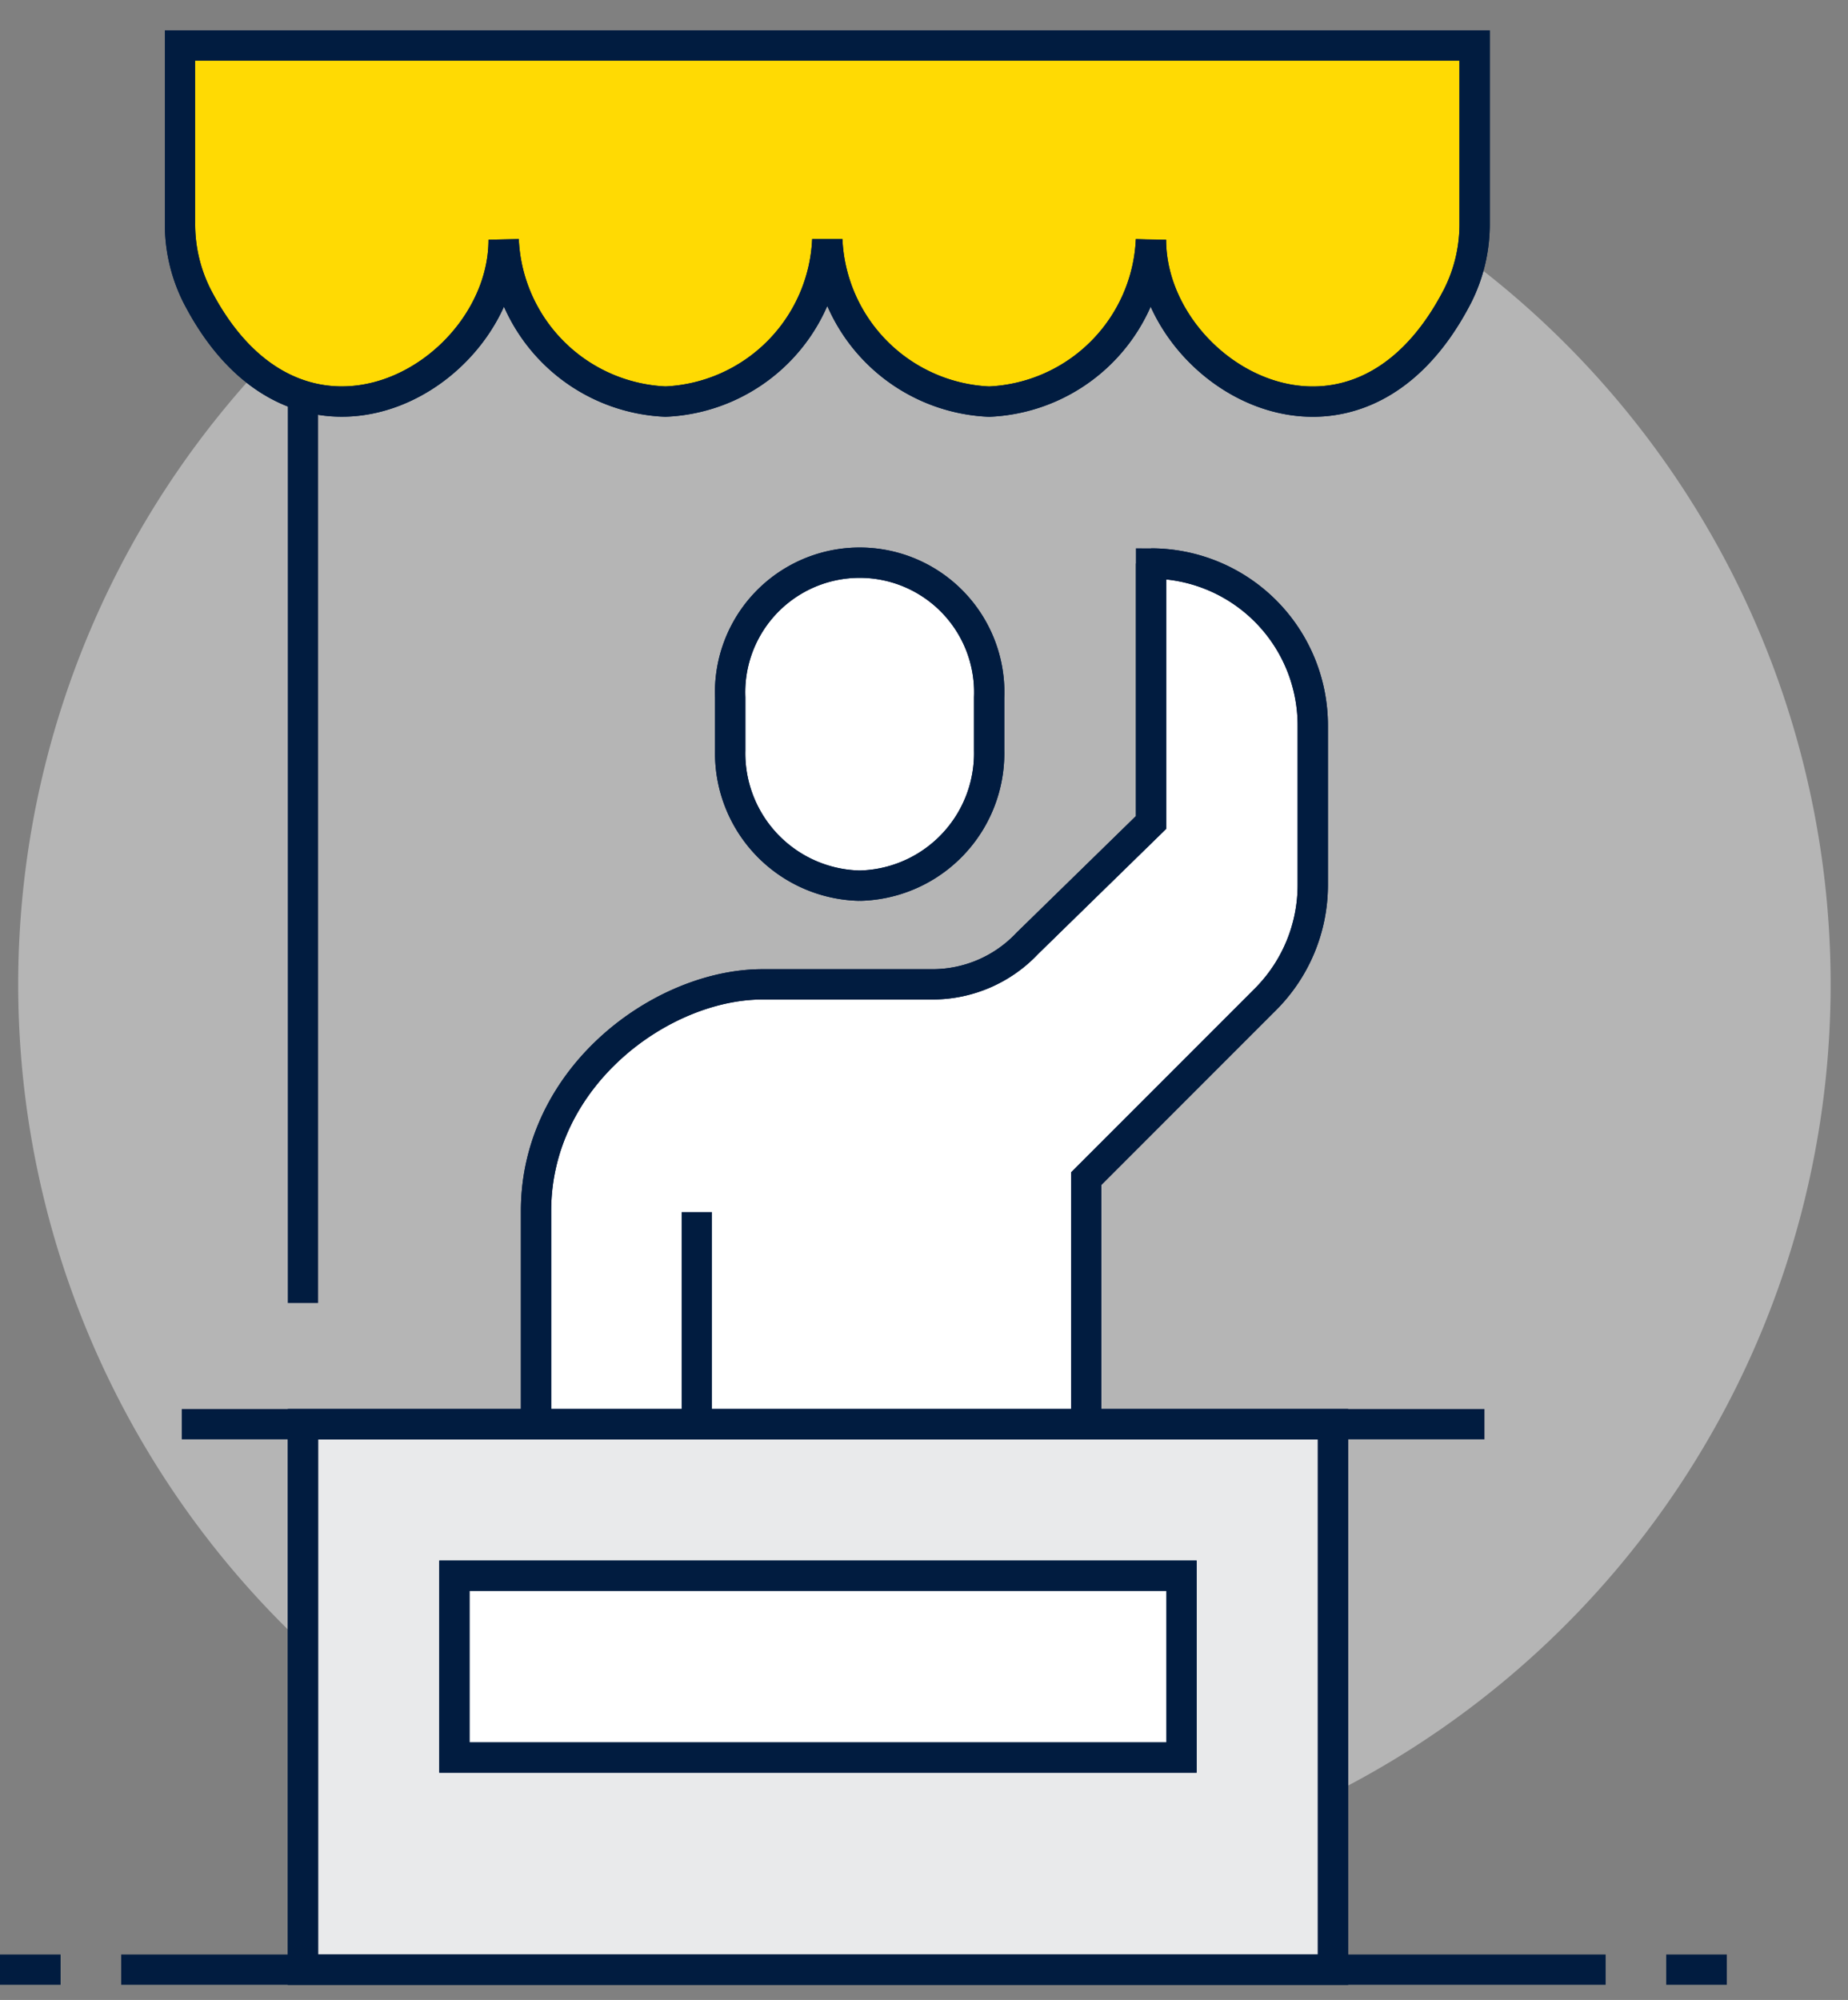
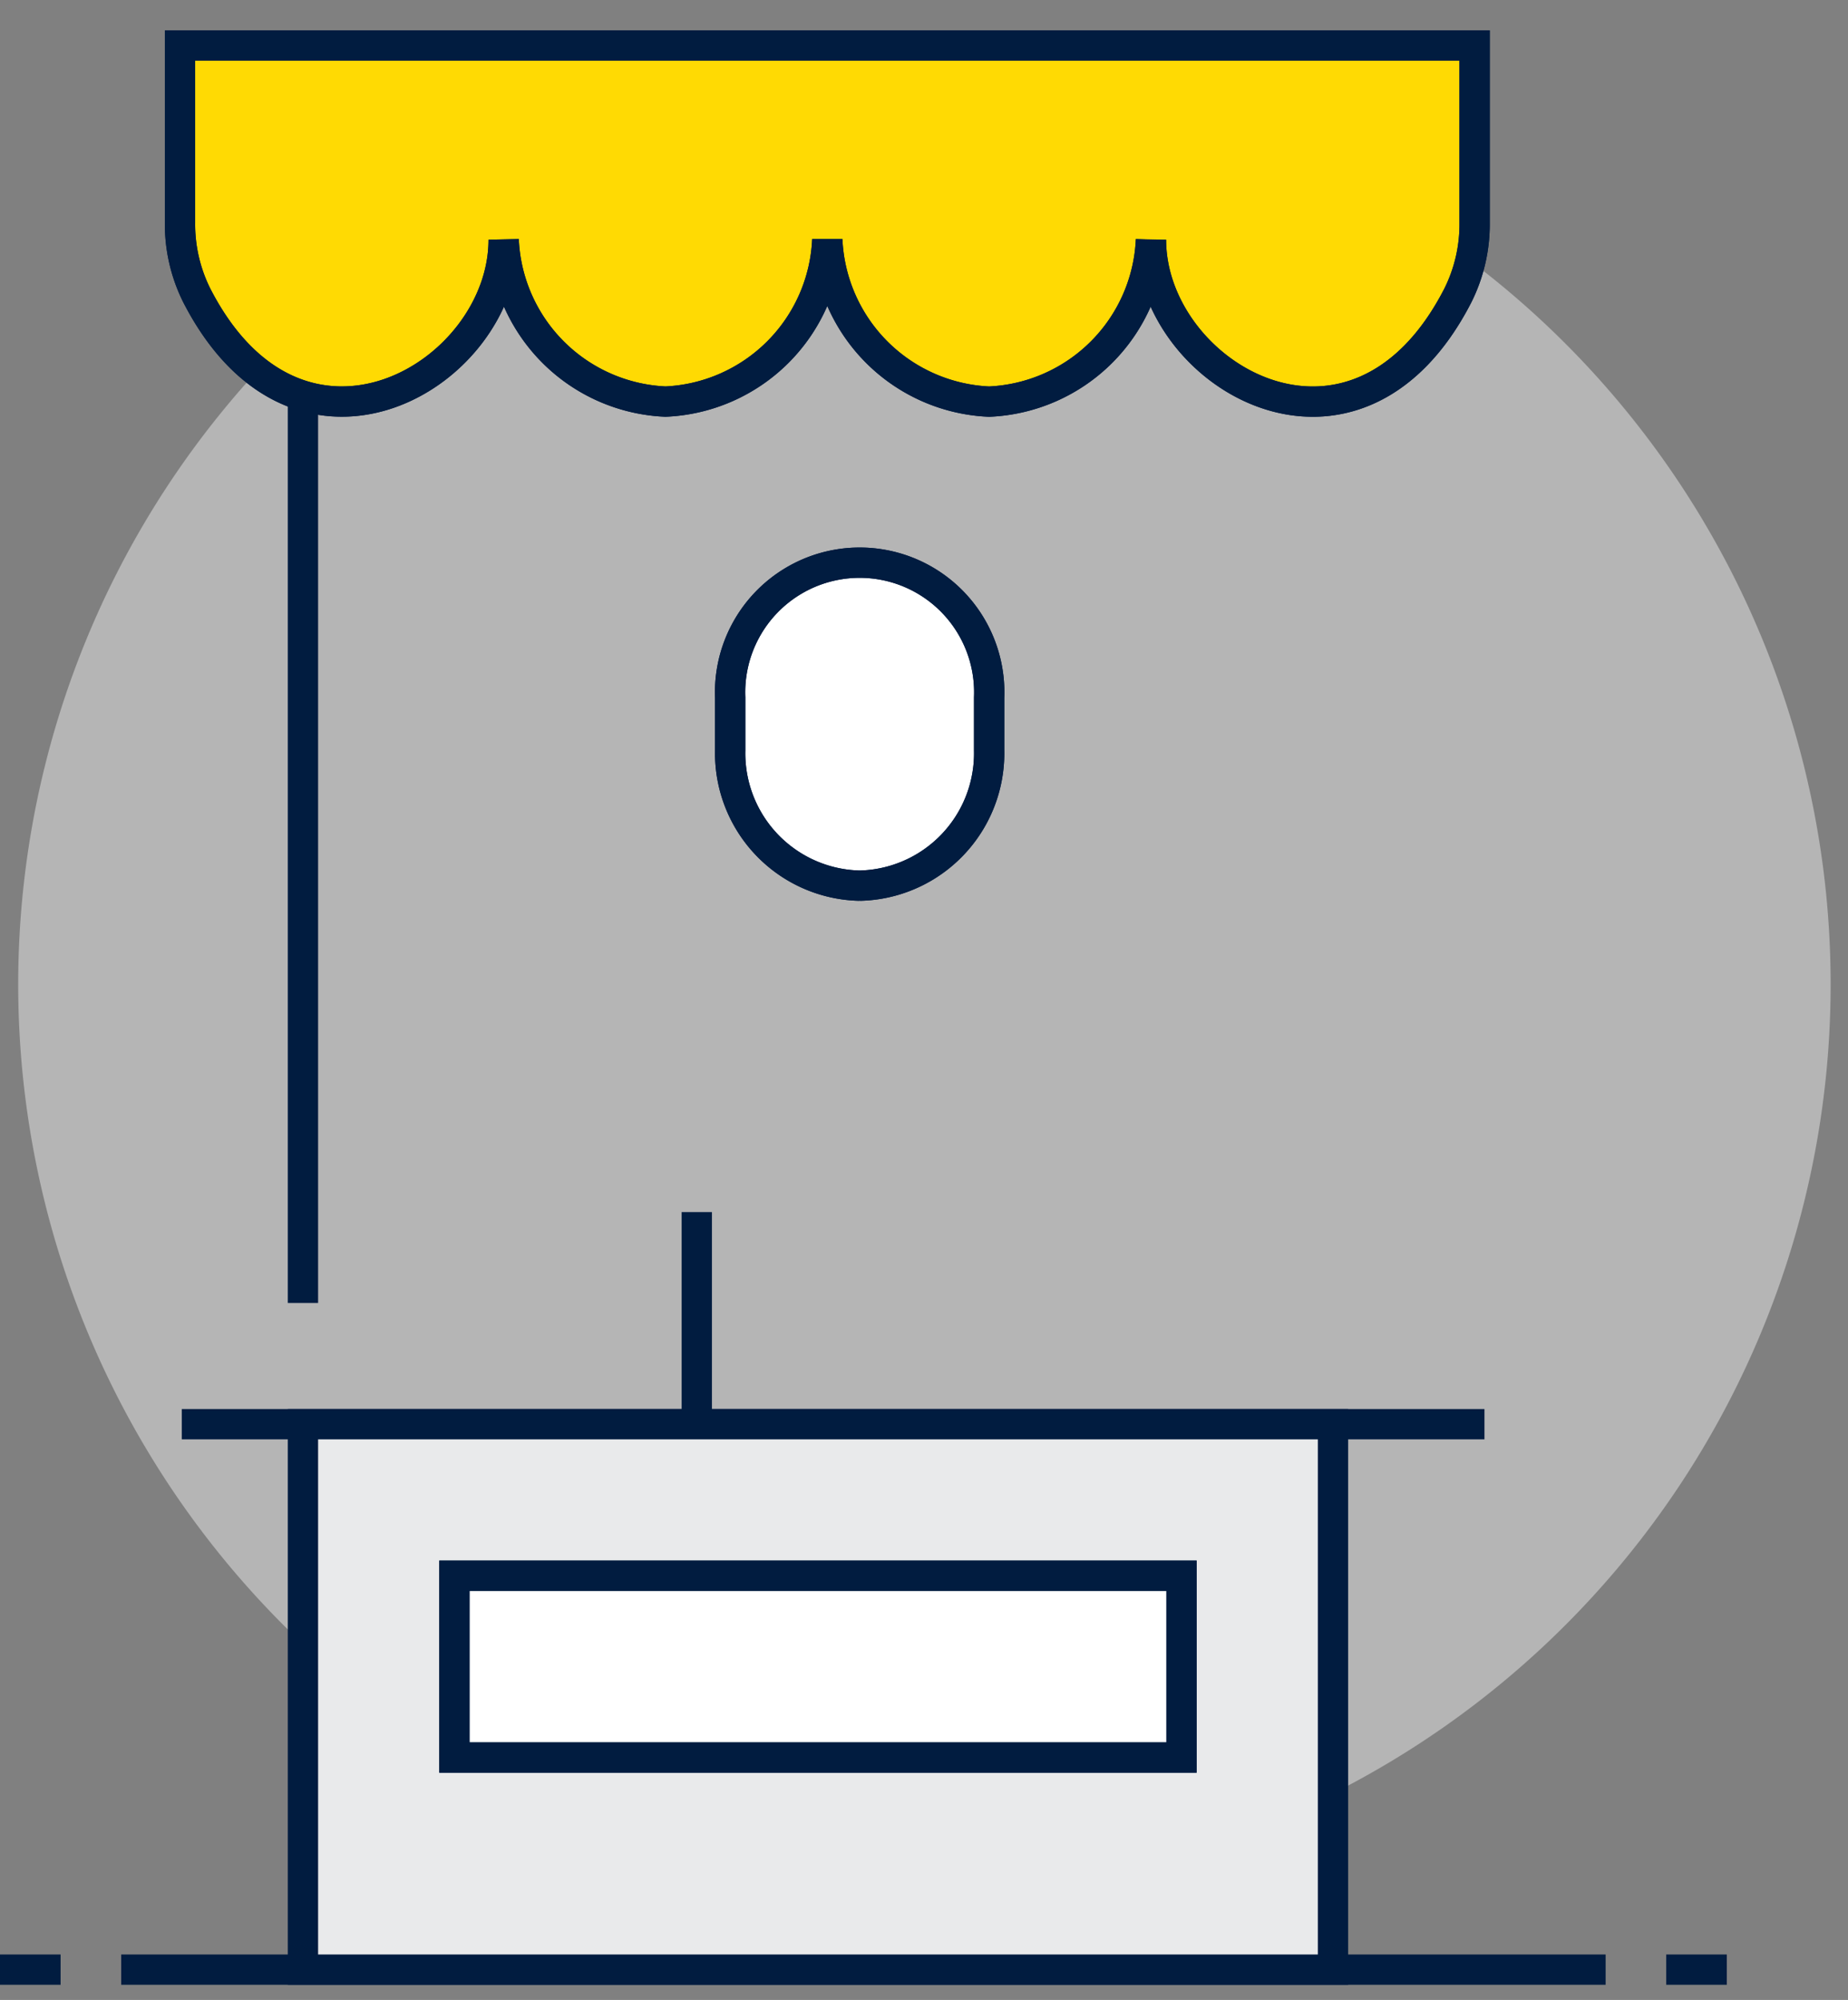
<svg xmlns="http://www.w3.org/2000/svg" width="61" height="66" viewBox="0 0 61 66">
  <rect x="0" y="0" width="61" height="66" fill="#808080" stroke="none" />
  <defs>
    <clipPath id="clip-path">
      <rect id="Rectangle_4681" data-name="Rectangle 4681" width="61" height="66" transform="translate(0 0)" fill="#fff" opacity="0.407" />
    </clipPath>
  </defs>
  <g id="Group_11042" data-name="Group 11042" transform="translate(-0.471 0.5)">
    <g id="Group_11041" data-name="Group 11041" transform="translate(0.471 -0.5)" clip-path="url(#clip-path)">
      <path id="Path_11513" data-name="Path 11513" d="M60.826,31.913A29.913,29.913,0,1,1,30.913,2,29.913,29.913,0,0,1,60.826,31.913" transform="translate(-0.399 0.571)" fill="#fff" opacity="0.416" />
      <line id="Line_577" data-name="Line 577" y2="32" transform="translate(10 11)" fill="none" stroke="#011c40" stroke-miterlimit="10" stroke-width="1" />
      <line id="Line_578" data-name="Line 578" x2="49" transform="translate(4 65)" fill="none" stroke="#011c40" stroke-miterlimit="10" stroke-width="1" />
      <line id="Line_579" data-name="Line 579" x1="2" transform="translate(0 65)" fill="none" stroke="#011c40" stroke-miterlimit="10" stroke-width="1" />
      <line id="Line_580" data-name="Line 580" x1="2" transform="translate(55 65)" fill="none" stroke="#011c40" stroke-miterlimit="10" stroke-width="1" />
-       <path id="Path_11514" data-name="Path 11514" d="M37.3,17v8.547L33.22,29.532a4.3,4.3,0,0,1-3.1,1.356H24.478c-3.319,0-7.478,3.031-7.478,7.478v7.478H35.161V37.3l5.913-5.914a5.338,5.338,0,0,0,1.565-3.777V22.342A5.342,5.342,0,0,0,37.3,17" transform="translate(0.694 1.596)" fill="#fff" stroke="#011c40" stroke-width="1" />
-       <path id="Path_11515" data-name="Path 11515" d="M35.161,45.845V37.3l5.913-5.914a5.338,5.338,0,0,0,1.565-3.777V22.342A5.342,5.342,0,0,0,37.3,17v8.547L33.22,29.532a4.3,4.3,0,0,1-3.1,1.356H24.478c-3.319,0-7.478,3.031-7.478,7.478v7.478" transform="translate(0.694 1.596)" fill="none" stroke="#011c40" stroke-miterlimit="10" stroke-width="1" />
      <path id="Path_11516" data-name="Path 11516" d="M27.273,27.635a4.37,4.37,0,0,0,4.273-4.465V21.426a4.277,4.277,0,1,0-8.547,0V23.17a4.37,4.37,0,0,0,4.273,4.465" transform="translate(1.104 1.593)" fill="#fff" stroke="#011c40" stroke-width="1" />
      <path id="Path_11517" data-name="Path 11517" d="M27.273,27.635a4.37,4.37,0,0,0,4.273-4.465V21.426a4.277,4.277,0,1,0-8.547,0V23.17A4.37,4.37,0,0,0,27.273,27.635Z" transform="translate(1.104 1.593)" fill="none" stroke="#011c40" stroke-miterlimit="10" stroke-width="1" />
      <line id="Line_581" data-name="Line 581" y2="7" transform="translate(23 40)" fill="none" stroke="#011c40" stroke-miterlimit="10" stroke-width="1" />
      <line id="Line_582" data-name="Line 582" x2="43" transform="translate(6 47)" fill="none" stroke="#011c40" stroke-miterlimit="10" stroke-width="1" />
      <path id="Path_11518" data-name="Path 11518" d="M38.05,7.41c0,4.481,6.737,8.443,10.129,1.84a5.258,5.258,0,0,0,.554-2.4V1H6V6.849a5.258,5.258,0,0,0,.554,2.4c3.393,6.6,10.129,2.641,10.129-1.84a5.592,5.592,0,0,0,5.342,5.342A5.592,5.592,0,0,0,27.366,7.41a5.592,5.592,0,0,0,5.342,5.342A5.592,5.592,0,0,0,38.05,7.41" transform="translate(-0.058 0.502)" fill="#ffda03" stroke="#011c40" stroke-width="1" />
      <path id="Path_11519" data-name="Path 11519" d="M38.05,7.41c0,4.481,6.737,8.443,10.129,1.84a5.258,5.258,0,0,0,.554-2.4V1H6V6.849a5.258,5.258,0,0,0,.554,2.4c3.393,6.6,10.129,2.641,10.129-1.84a5.592,5.592,0,0,0,5.342,5.342A5.592,5.592,0,0,0,27.366,7.41a5.592,5.592,0,0,0,5.342,5.342A5.592,5.592,0,0,0,38.05,7.41Z" transform="translate(-0.058 0.502)" fill="none" stroke="#011c40" stroke-miterlimit="10" stroke-width="1" />
      <rect id="Rectangle_4677" data-name="Rectangle 4677" width="34" height="18" transform="translate(10 47)" fill="#e9eaeb" stroke="#011c40" stroke-width="1" />
-       <rect id="Rectangle_4678" data-name="Rectangle 4678" width="34" height="18" transform="translate(10 47)" fill="none" stroke="#011c40" stroke-miterlimit="10" stroke-width="1" />
      <rect id="Rectangle_4679" data-name="Rectangle 4679" width="24" height="6" transform="translate(15 52)" fill="#fff" stroke="#011c40" stroke-width="1" />
      <rect id="Rectangle_4680" data-name="Rectangle 4680" width="24" height="6" transform="translate(15 52)" fill="none" stroke="#011c40" stroke-miterlimit="10" stroke-width="1" />
    </g>
  </g>
</svg>